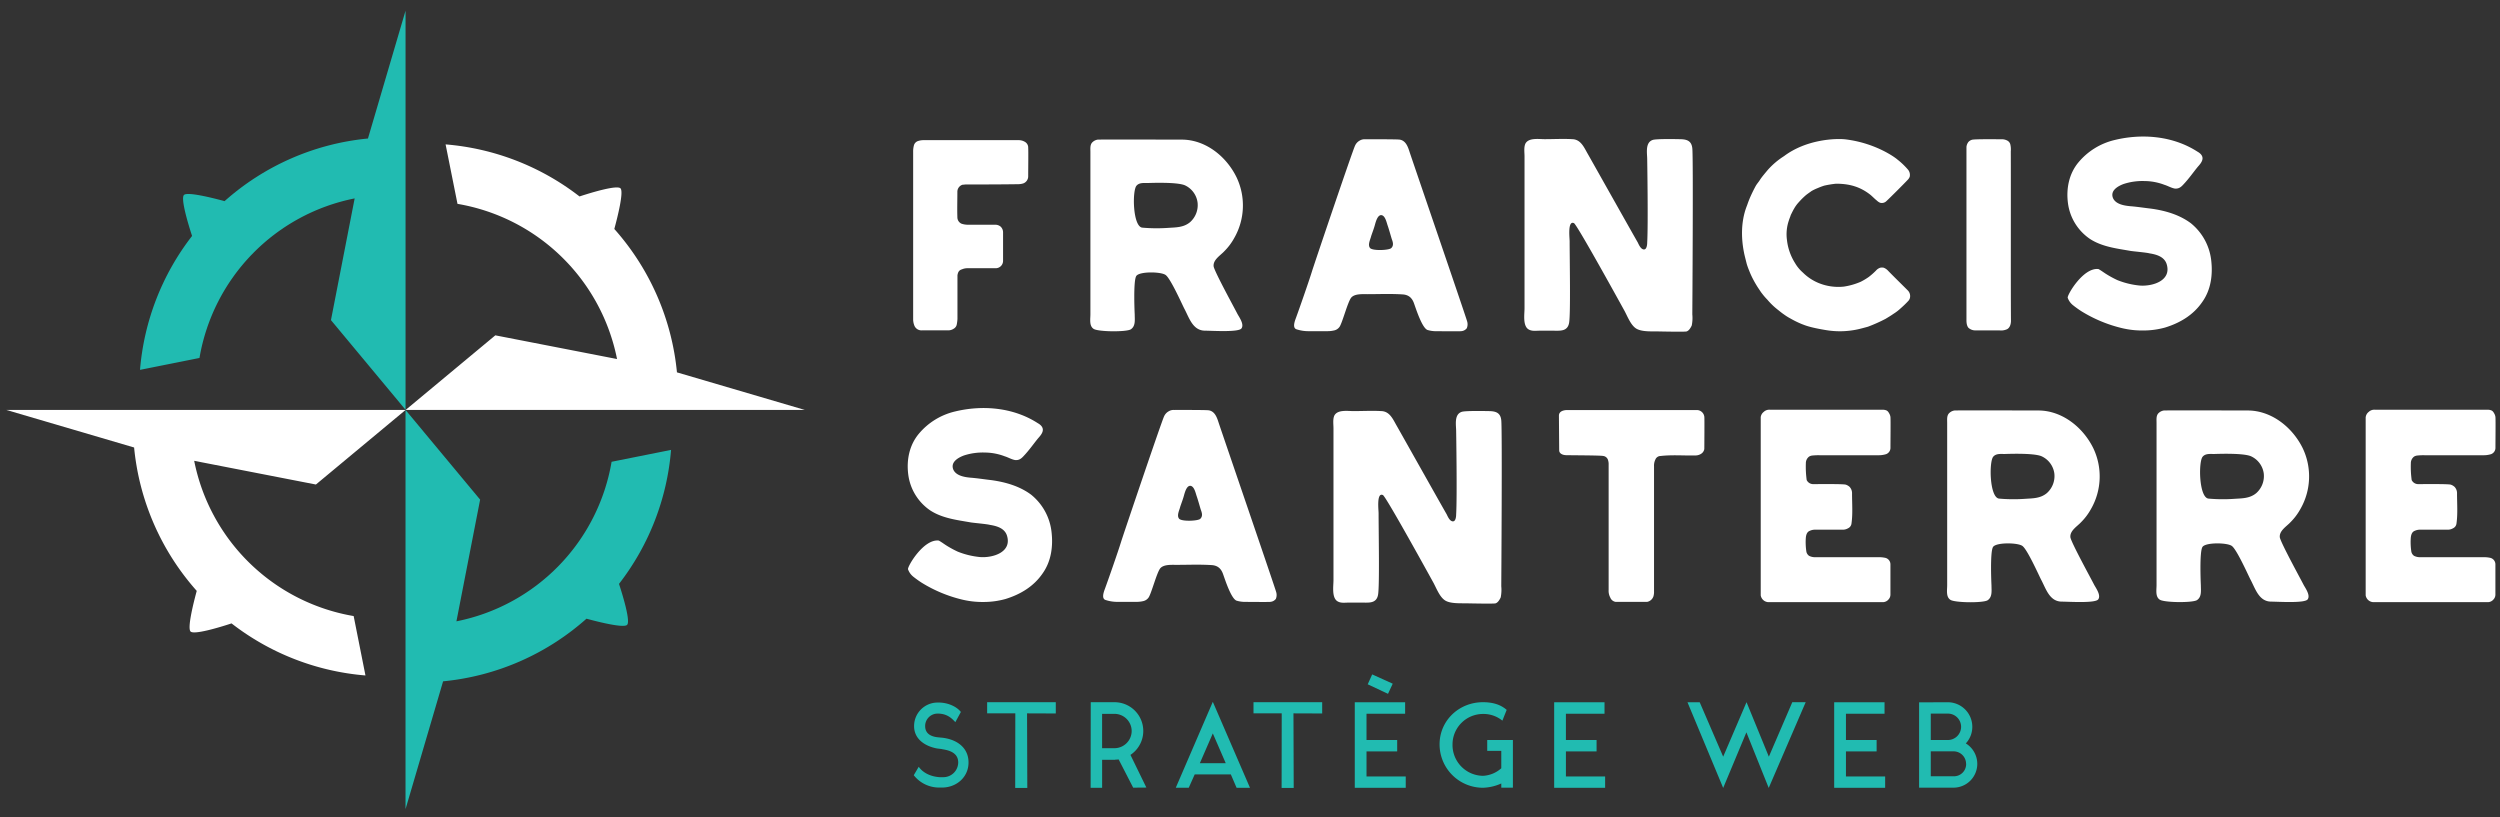
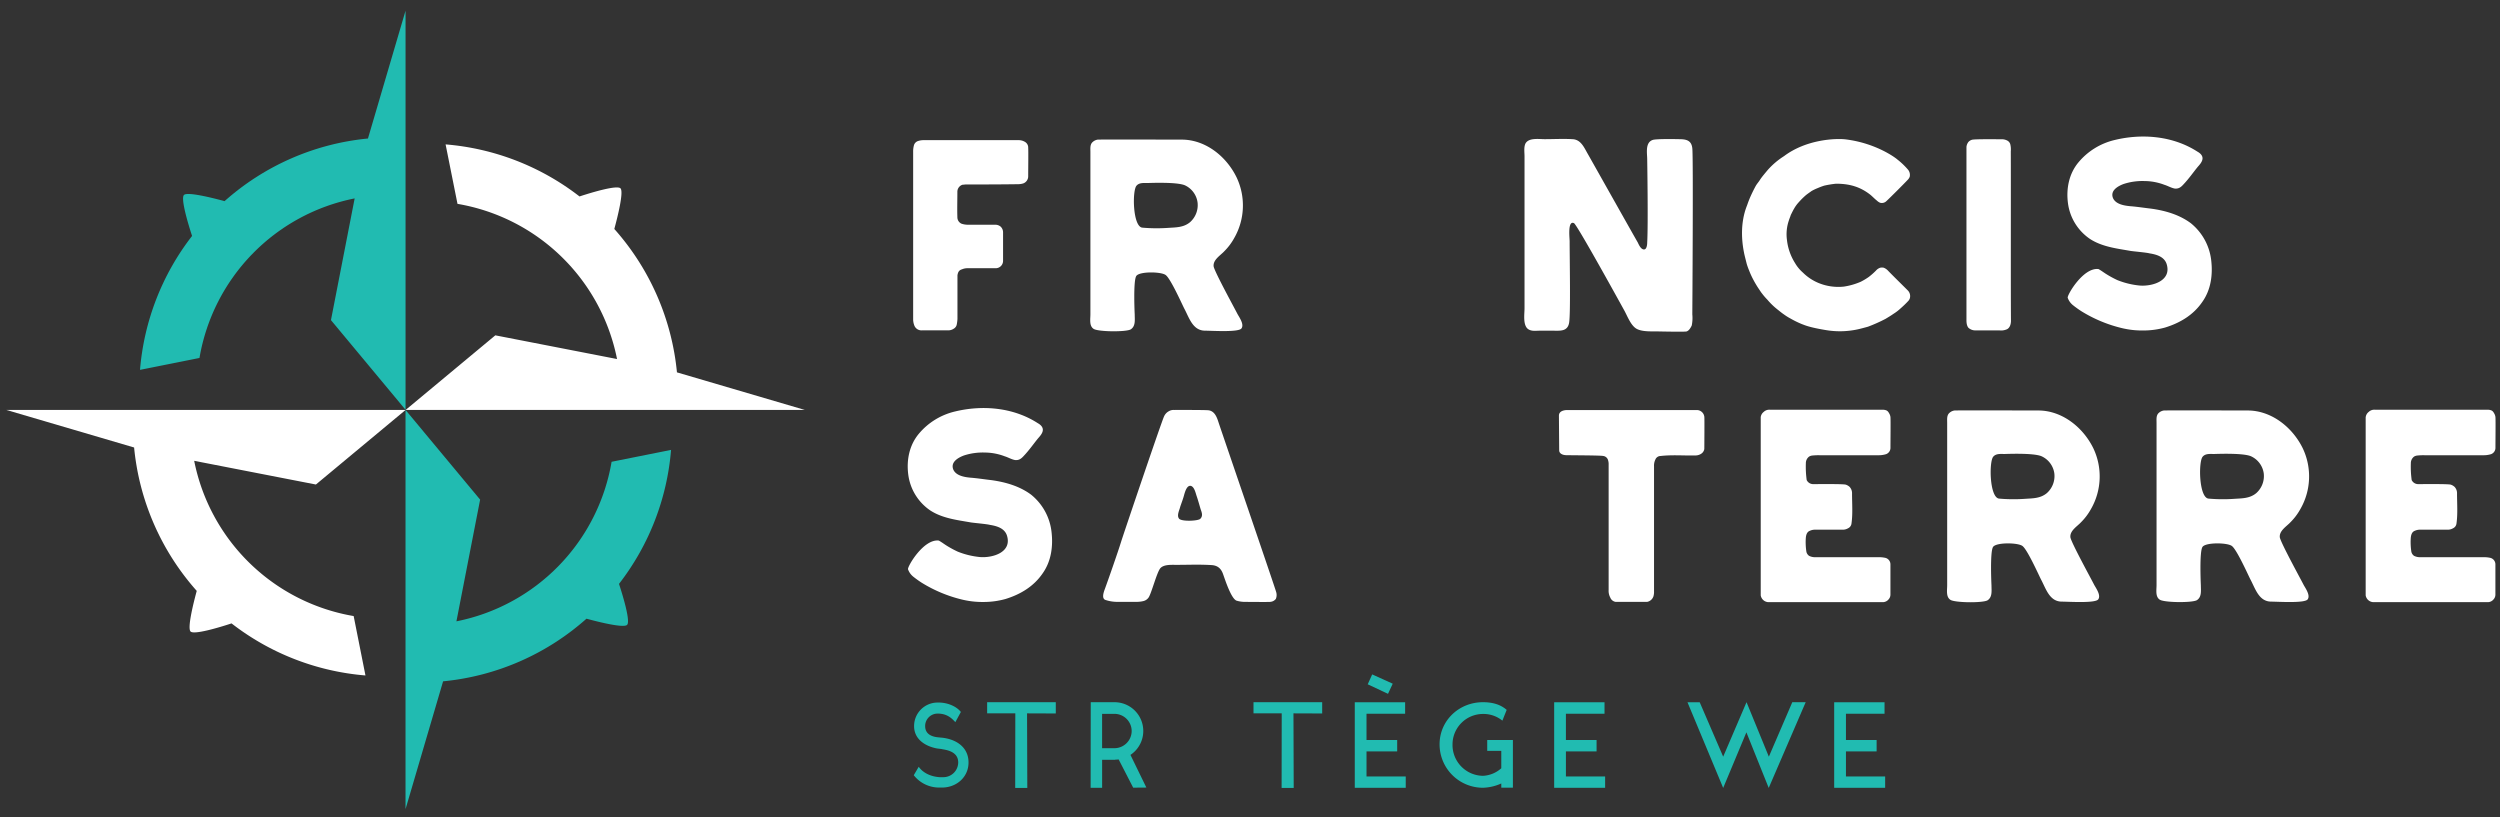
<svg xmlns="http://www.w3.org/2000/svg" id="Layer_1" data-name="Layer 1" viewBox="0 0 1120.02 366.02">
  <rect x="0" y="0" width="1120.02" height="366.02" fill="#333333" stroke="none" />
  <defs>
    <style>.cls-1{fill:#fff;}.cls-2{fill:#21bbb1;}</style>
  </defs>
  <title>logo-francis-complet-fondgris</title>
  <path class="cls-1" d="M409.09,67.87a11.2,11.2,0,0,1,.36-2.78,2.84,2.84,0,0,1,1.94-1.94,7.84,7.84,0,0,1,2.42-.36h42.5a5.46,5.46,0,0,1,3,.85,2.93,2.93,0,0,1,1.33,2.66c0.12,1.21,0,9.56,0,12.59a3.37,3.37,0,0,1-2.18,3.27,7.82,7.82,0,0,1-2.42.36c-7.75.12-15.5,0.12-23.25,0.12-0.48,0-1,.12-1.58.12a3.31,3.31,0,0,0-2.3,3.27c0,3.75-.12,7.51,0,11.26a3.16,3.16,0,0,0,1.81,2.91,9,9,0,0,0,3.15.48c4,0,8,0,12,0a3.71,3.71,0,0,1,2.42.85,3.49,3.49,0,0,1,1.09,2.54v12.71a3.31,3.31,0,0,1-3.39,3.39H433.55a5.92,5.92,0,0,0-2.54.48c-1.33.36-1.82,1.21-2.06,2.66v19.61a18,18,0,0,1-.36,2.66,2.78,2.78,0,0,1-1.33,1.69,4.36,4.36,0,0,1-2.42.73H413.09a3.41,3.41,0,0,1-3.51-2.3,7.83,7.83,0,0,1-.48-2.42V67.87Z" />
-   <path class="cls-1" d="M627.12,62.56c2.65,0.45,3.62,3.12,4.35,5.42s25.18,73.61,25.79,75.91a4.53,4.53,0,0,1-.12,3.15,3.43,3.43,0,0,1-2.54,1.33c-0.12.12-11.86,0-11.86,0a13.12,13.12,0,0,1-3-.48c-2.54-.48-5.45-9.81-6.3-12.11s-2.3-3.63-4.84-3.87c-5.33-.36-10.78-0.12-16-0.12-2.18,0-5.57-.24-7.15,1.45s-4,11.26-5.33,13.2a4,4,0,0,1-2.3,1.57,12.91,12.91,0,0,1-3,.36h-8.47a17,17,0,0,1-5.67-.9c-2-.92-0.14-4.67.22-5.88,0.73-1.94,5.45-15.38,6.9-20.1,0.73-2.42,18.16-54,19.25-56.18a4.78,4.78,0,0,1,2.06-2.3,4.19,4.19,0,0,1,2.54-.61h0S625.85,62.34,627.12,62.56Zm-3.76,48.52c1.33-1.33.4-3.25,0.12-4.12s-1.12-3.95-1.78-5.87c-0.47-1.29-1-4.18-2.58-4.66-1.81-.48-2.66,2.66-3,3.75-0.48,1.94-1.21,3.75-1.82,5.57-0.36,1.57-1.63,3.85-.55,5.31S622.71,112.13,623.36,111.07Z" />
  <path class="cls-1" d="M541.57,183.83c2.65,0.45,3.62,3.12,4.35,5.42s25.18,73.61,25.79,75.91a4.53,4.53,0,0,1-.12,3.15,3.43,3.43,0,0,1-2.54,1.33c-0.12.12-11.86,0-11.86,0a13.12,13.12,0,0,1-3-.48c-2.54-.48-5.45-9.81-6.3-12.11s-2.3-3.63-4.84-3.87c-5.33-.36-10.78-0.12-16-0.12-2.18,0-5.57-.24-7.15,1.45s-4,11.26-5.33,13.2a4,4,0,0,1-2.3,1.57,12.91,12.91,0,0,1-3,.36h-8.47a17,17,0,0,1-5.67-.9c-2-.92-0.14-4.67.22-5.88,0.73-1.94,5.45-15.38,6.9-20.1,0.73-2.42,18.16-54,19.25-56.18a4.78,4.78,0,0,1,2.06-2.3,4.19,4.19,0,0,1,2.54-.61h0S540.3,183.61,541.57,183.83Zm-3.76,48.52c1.33-1.33.4-3.25,0.12-4.12s-1.12-3.95-1.78-5.87c-0.47-1.29-1-4.18-2.58-4.66-1.81-.48-2.66,2.66-3,3.75-0.48,1.94-1.21,3.75-1.82,5.57-0.36,1.57-1.63,3.85-.55,5.31S537.16,233.41,537.81,232.35Z" />
  <path class="cls-1" d="M733,147.18c-2.57-1.65-4-5.81-5.45-8.35-1.94-3.51-21.07-38.26-22.4-38.86-2.91-1.33-1.94,6.66-1.94,8.11,0,8,.48,32.57-0.24,36.56s-4.12,3.51-7.26,3.51h-5.93c-1.81,0-3.63.36-5.2-.73-2.4-1.78-1.58-6.78-1.58-9.32v-68c0-1.82-.36-4,0.36-5.69,1.42-2.82,5.93-2.06,8.72-2.06,4,0,8.23-.24,12.35,0,3.51,0.12,5,3.15,6.53,5.93,1.94,3.39,20.82,37,22.76,40.32,0.48,1,1.33,3,2.67,3.15s1.57-2.06,1.57-3.15c0.48-8.11,0-37.17,0-37.17,0-2.78-1-7.51,2.42-8.72,1.57-.61,11.86-0.36,11.86-0.36,3.15,0,5.57.48,5.93,4.12,0.48,4,0,74.34,0,74.34a17.11,17.11,0,0,1-.25,5c-0.72,1.57-1.51,2.43-2.32,2.68s-12.21,0-12.21,0C740.3,148.41,735.54,148.78,733,147.18Z" />
-   <path class="cls-1" d="M647.41,269c-2.57-1.65-4-5.81-5.45-8.35-1.94-3.51-21.07-38.26-22.4-38.86-2.91-1.33-1.94,6.66-1.94,8.11,0,8,.48,32.57-0.24,36.56s-4.12,3.51-7.26,3.51h-5.93c-1.81,0-3.63.36-5.2-.73-2.4-1.78-1.58-6.78-1.58-9.32v-68c0-1.82-.36-4,0.36-5.69,1.42-2.82,5.93-2.06,8.72-2.06,4,0,8.23-.24,12.35,0,3.51,0.12,5,3.15,6.53,5.93,1.94,3.39,20.82,37,22.76,40.32,0.48,1,1.33,3,2.67,3.15s1.57-2.06,1.57-3.15c0.48-8.11,0-37.17,0-37.17,0-2.78-1-7.51,2.42-8.72,1.57-.61,11.86-0.36,11.86-0.36,3.15,0,5.57.48,5.93,4.12,0.48,4,0,74.34,0,74.34a17.11,17.11,0,0,1-.25,5c-0.72,1.57-1.51,2.43-2.32,2.68s-12.21,0-12.21,0C654.67,270.21,649.91,270.59,647.41,269Z" />
  <path class="cls-1" d="M818.13,147.9c-8-1.31-9.69-2.3-10.78-2.66a41.25,41.25,0,0,1-5.2-2.54,23.34,23.34,0,0,1-2.91-1.82c-1.09-.73-2.06-1.57-3-2.3a30.71,30.71,0,0,1-4.48-4.36,24.45,24.45,0,0,1-2.3-2.66c-0.61-.73-1.09-1.57-1.69-2.42a45.32,45.32,0,0,1-2.42-4.12,35.76,35.76,0,0,1-1.7-3.75,30.86,30.86,0,0,1-1.09-3c-0.24-1-1.09-4.24-1.21-5-2.62-13,1.21-20.7,1.45-21.55a44.72,44.72,0,0,1,1.69-4.24c0.61-1.33,1.33-2.78,2.06-4.12,0.61-1.09,1.45-1.94,2.06-3,1-1.45,2.17-2.78,3.27-4.12a34.22,34.22,0,0,1,7.39-6.3c10-7.51,23-8,27.48-7.51,14,1.7,22.88,8.6,23.25,9a33.11,33.11,0,0,1,4.72,4.48,3.7,3.7,0,0,1,.85,3.27,4,4,0,0,1-.73,1.21c-1.69,1.82-8.11,8.23-9.69,9.69a2.89,2.89,0,0,1-2.91.73,5.06,5.06,0,0,1-1.45-1c-1.09-.85-2.05-1.95-3.15-2.78-3.94-3-8.49-4.76-15.13-4.72a43.78,43.78,0,0,0-5.21.85,28.37,28.37,0,0,0-2.91,1.09,19.87,19.87,0,0,0-2.79,1.33c-1,.73-1.94,1.33-2.78,2.06a32.26,32.26,0,0,0-2.91,2.91,15.26,15.26,0,0,0-2.06,2.78c-0.6,1-1.09,2.06-1.57,3-0.24.85-.6,1.57-0.85,2.42a19.07,19.07,0,0,0-.85,8.84,24.33,24.33,0,0,0,3.63,10.29,16.8,16.8,0,0,0,3.51,4.24,21.65,21.65,0,0,0,7.15,4.72A23.36,23.36,0,0,0,826,128.41a30.35,30.35,0,0,0,7.63-2.18,28.8,28.8,0,0,0,3.63-2.18,32.47,32.47,0,0,0,3.15-2.78,4.49,4.49,0,0,1,1.94-1.33,4,4,0,0,1,1.57,0,5.1,5.1,0,0,1,1.7,1.09c2.91,3,5.93,5.93,9,9a3.6,3.6,0,0,1,1,3.63,3.22,3.22,0,0,1-.73,1.21,43.63,43.63,0,0,1-3.39,3.27,19.94,19.94,0,0,1-3.15,2.42c-1.21.85-2.42,1.57-3.63,2.3a69.5,69.5,0,0,1-7.87,3.51c-0.85.24-4,1.09-4.72,1.21A37.63,37.63,0,0,1,818.13,147.9Z" />
  <path class="cls-1" d="M900.93,143.79c0,1-.31,3.31-2.18,3.87a6.34,6.34,0,0,1-3,.36h-11a4.48,4.48,0,0,1-2.91-1.21c-0.94-1.2-.85-3-0.85-4v-77a4.37,4.37,0,0,1,.85-2.18,3.48,3.48,0,0,1,1.58-1c1.09-.36,10.17-0.24,13.56-0.24a5.11,5.11,0,0,1,2.54.73,2.74,2.74,0,0,1,1.09,1.45,9.89,9.89,0,0,1,.24,3.27C900.93,80.34,900.8,131,900.93,143.79Z" />
  <path class="cls-1" d="M420.59,242.18c1.33,0.73,2.54,1.69,3.76,2.42a44.57,44.57,0,0,0,4.72,2.54,36.07,36.07,0,0,0,9.92,2.42c5.81,0.48,14.53-2.18,12.11-9.69-1.09-3.27-4.6-4.24-7.63-4.72-1.21-.36-6.9-0.85-8.47-1.09-6.18-1.09-12.71-1.82-18.16-5.33a22.94,22.94,0,0,1-9.93-16.1c-0.85-6.54.48-13.2,4.72-18.28a30.14,30.14,0,0,1,16.22-10c12.35-3,26.15-1.82,37.05,5.21,1.09,0.61,2.3,1.57,2.3,3s-1.21,2.78-2.18,3.87c-2.06,2.54-4,5.33-6.3,7.75-1.09,1.21-2.06,2.06-3.87,1.94-1.57-.24-3.15-1.21-4.72-1.69a25.54,25.54,0,0,0-9-1.69,27.19,27.19,0,0,0-9.32,1.33c-2.66,1-6.05,3-4.72,6.3,1.21,2.78,5.08,3.39,7.63,3.63,3.15,0.24,6.17.73,9.32,1.09,6.3,0.85,12.71,2.66,17.92,6.54a25,25,0,0,1,9.08,16.22c0.85,6.66,0,13.56-4,19.13-4,5.81-9.92,9.32-16.58,11.38a36.45,36.45,0,0,1-9.57,1.33,39,39,0,0,1-9.92-1.09,61.9,61.9,0,0,1-18-7.51,45.29,45.29,0,0,1-3.87-2.78,7.41,7.41,0,0,1-2.3-3.27C406.45,253.88,413.76,241.34,420.59,242.18Z" />
  <path class="cls-1" d="M940.14,120.54c1.33,0.73,2.54,1.69,3.76,2.42a44.57,44.57,0,0,0,4.72,2.54,36.07,36.07,0,0,0,9.92,2.42c5.81,0.48,14.53-2.18,12.11-9.69-1.09-3.27-4.6-4.24-7.63-4.72-1.21-.36-6.9-0.85-8.47-1.09-6.18-1.09-12.71-1.82-18.16-5.33A22.94,22.94,0,0,1,926.46,91c-0.85-6.54.48-13.2,4.72-18.28a30.14,30.14,0,0,1,16.22-10c12.35-3,26.15-1.82,37.05,5.21,1.09,0.61,2.3,1.57,2.3,3s-1.21,2.78-2.18,3.87c-2.06,2.54-4,5.33-6.3,7.75-1.09,1.21-2.06,2.06-3.87,1.94-1.57-.24-3.15-1.21-4.72-1.69a25.54,25.54,0,0,0-9-1.69,27.19,27.19,0,0,0-9.32,1.33c-2.66,1-6.05,3-4.72,6.3,1.21,2.78,5.08,3.39,7.63,3.63,3.15,0.24,6.17.73,9.32,1.09,6.3,0.85,12.71,2.66,17.92,6.54a25,25,0,0,1,9.08,16.22c0.85,6.66,0,13.56-4,19.13-4,5.81-9.92,9.32-16.58,11.38a36.45,36.45,0,0,1-9.57,1.33,39,39,0,0,1-9.92-1.09,61.9,61.9,0,0,1-18-7.51,45.29,45.29,0,0,1-3.87-2.78,7.41,7.41,0,0,1-2.3-3.27C926,132.25,933.31,119.7,940.14,120.54Z" />
  <path class="cls-1" d="M763.47,201.5a3.09,3.09,0,0,1-1.38,1.82,4.67,4.67,0,0,1-2.42.73c-5.21.12-10.54-.36-15.74,0.24a2.53,2.53,0,0,0-2.3,1.57,6.17,6.17,0,0,0-.61,3v56.66a7.22,7.22,0,0,1-.24,1.57,3.7,3.7,0,0,1-2.79,2.54H723.71a3.1,3.1,0,0,1-2.3-1.94,6.37,6.37,0,0,1-.73-3.39V208.28a6,6,0,0,0-.24-2.06,2.59,2.59,0,0,0-2.18-1.94C717,204,706,204,701.67,203.92c-1.33,0-3.14-.59-3.14-2.18,0-.12-0.12-15.38-0.12-15.5,0-1.89,1.81-2.42,3.39-2.54h58.36a3.41,3.41,0,0,1,3.39,3c0.12,0.12,0,14.17,0,14.17A2.15,2.15,0,0,1,763.47,201.5Z" />
  <path class="cls-1" d="M788.82,186.87a3.51,3.51,0,0,1,1.33-2.32,3.64,3.64,0,0,1,2.67-1h50.85c1.55,0.16,2.06.49,2.66,1.59a4.13,4.13,0,0,1,.61,1.71c0.12,1.59,0,10.62,0,13.68a3,3,0,0,1-1.94,2.93,11.11,11.11,0,0,1-3.51.49H815.22a27.17,27.17,0,0,0-3.15.12,3.41,3.41,0,0,0-1.58.49,3.67,3.67,0,0,0-1.45,2.93,44.34,44.34,0,0,0,.37,7.57,3.2,3.2,0,0,0,3,1.83c3.51,0,13.2-.12,14.53.24a4.74,4.74,0,0,1,1.7,1,4.15,4.15,0,0,1,1.09,3.05c0,4.4.37,8.91-.24,13.31a2.69,2.69,0,0,1-1.58,2.2,4.6,4.6,0,0,1-2.54.61H812.91a5.66,5.66,0,0,0-2.06.49c-1.33.49-1.69,1.83-1.82,3.05a27.9,27.9,0,0,0,.25,6.35,3,3,0,0,0,1.21,1.83,5.85,5.85,0,0,0,2.91.61h28.82a13.18,13.18,0,0,1,2.17.24,3,3,0,0,1,2.54,3.05v13.55a3.2,3.2,0,0,1-.85,2.08,3.36,3.36,0,0,1-2.42,1.22H792.21a3.62,3.62,0,0,1-3.39-3.05V186.87Z" />
  <path class="cls-1" d="M1059.86,186.87a3.51,3.51,0,0,1,1.33-2.32,3.64,3.64,0,0,1,2.67-1h50.85c1.55,0.16,2.06.49,2.66,1.59a4.13,4.13,0,0,1,.61,1.71c0.12,1.59,0,10.62,0,13.68a3,3,0,0,1-1.94,2.93,11.11,11.11,0,0,1-3.51.49h-26.27a27.17,27.17,0,0,0-3.15.12,3.41,3.41,0,0,0-1.58.49,3.67,3.67,0,0,0-1.45,2.93,44.34,44.34,0,0,0,.37,7.57,3.2,3.2,0,0,0,3,1.83c3.51,0,13.2-.12,14.53.24a4.74,4.74,0,0,1,1.7,1,4.15,4.15,0,0,1,1.09,3.05c0,4.4.37,8.91-.24,13.31a2.69,2.69,0,0,1-1.58,2.2,4.6,4.6,0,0,1-2.54.61h-12.47a5.66,5.66,0,0,0-2.06.49c-1.33.49-1.69,1.83-1.82,3.05a27.9,27.9,0,0,0,.25,6.35,3,3,0,0,0,1.21,1.83,5.85,5.85,0,0,0,2.91.61h28.82a13.18,13.18,0,0,1,2.17.24,3,3,0,0,1,2.54,3.05v13.55a3.2,3.2,0,0,1-.85,2.08,3.36,3.36,0,0,1-2.42,1.22h-51.46a3.62,3.62,0,0,1-3.39-3.05V186.87Z" />
  <path class="cls-1" d="M937.84,200.85a29.33,29.33,0,0,1-1.09,27.24,26.16,26.16,0,0,1-4.48,5.93c-1.69,1.82-5,3.75-4.72,6.66,0.25,2.18,9.57,19.13,10.65,21.31,0.85,1.57,3.15,4.72,1.82,6.54s-13.32,1-16.47,1c-5.45-.12-7-5.93-9.2-10-1.21-2.42-6.05-13.2-8.23-14.89-1.94-1.57-11.7-1.74-13.19.36s-0.73,17.31-.73,17.31c0,2.3.48,5.21-1.81,6.66-2.18,1.21-14.53,1.09-16.59-.24s-1.45-4.36-1.45-6.54V189.35c0-1.45-.24-3.27,1-4.36a4.27,4.27,0,0,1,2.3-1.09c0.84-.08,37.53,0,37.53,0C923.79,183.9,933.24,191.41,937.84,200.85Zm-40,2.54c-1.57,0-3.63-.24-4.84,1.21-1.94,2.18-1.69,18.16,2.54,18.77a72.84,72.84,0,0,0,11.5.12c3.51-.24,7-0.12,9.93-2.54a10.21,10.21,0,0,0,3.39-8.84,9.91,9.91,0,0,0-5.57-7.63C911.33,202.79,898.37,203.4,897.88,203.4Z" />
  <path class="cls-1" d="M554,79.46a29.33,29.33,0,0,1-1.09,27.24,26.16,26.16,0,0,1-4.48,5.93c-1.69,1.82-5,3.75-4.72,6.66,0.25,2.18,9.57,19.13,10.65,21.31,0.85,1.57,3.15,4.72,1.82,6.54s-13.32,1-16.47,1c-5.45-.12-7-5.93-9.2-10-1.21-2.42-6.05-13.2-8.23-14.89-1.94-1.57-11.7-1.74-13.19.36s-0.73,17.31-.73,17.31c0,2.3.48,5.21-1.81,6.66-2.18,1.21-14.53,1.09-16.59-.24s-1.45-4.36-1.45-6.54V68c0-1.45-.24-3.27,1-4.36a4.27,4.27,0,0,1,2.3-1.09c0.84-.08,37.53,0,37.53,0C540,62.51,549.4,70,554,79.46ZM514,82c-1.57,0-3.63-.24-4.84,1.21-1.94,2.18-1.69,18.16,2.54,18.77a72.84,72.84,0,0,0,11.5.12c3.51-.24,7-0.12,9.93-2.54a10.21,10.21,0,0,0,3.39-8.84A9.91,9.91,0,0,0,531,83.09C527.49,81.4,514.53,82,514,82Z" />
  <path class="cls-1" d="M1031.66,200.85a29.33,29.33,0,0,1-1.09,27.24,26.16,26.16,0,0,1-4.48,5.93c-1.69,1.82-5,3.75-4.72,6.66,0.25,2.18,9.57,19.13,10.65,21.31,0.85,1.57,3.15,4.72,1.82,6.54s-13.32,1-16.47,1c-5.45-.12-7-5.93-9.2-10-1.21-2.42-6.05-13.2-8.23-14.89-1.94-1.57-11.7-1.74-13.19.36S986,262.24,986,262.24c0,2.3.48,5.21-1.81,6.66-2.18,1.21-14.53,1.09-16.59-.24s-1.45-4.36-1.45-6.54V189.35c0-1.45-.24-3.27,1-4.36a4.27,4.27,0,0,1,2.3-1.09c0.84-.08,37.53,0,37.53,0C1017.61,183.9,1027.06,191.41,1031.66,200.85Zm-40,2.54c-1.57,0-3.63-.24-4.84,1.21-1.94,2.18-1.69,18.16,2.54,18.77a72.84,72.84,0,0,0,11.5.12c3.51-.24,7-0.12,9.93-2.54a10.21,10.21,0,0,0,3.39-8.84,9.91,9.91,0,0,0-5.57-7.63C1005.15,202.79,992.19,203.4,991.7,203.4Z" />
  <path class="cls-2" d="M420.91,352.83a14.4,14.4,0,0,1-11.5-5.48v-0.11l2.19-3.72c1.69,2.46,5,4.38,9.36,4.66h1.43a6.67,6.67,0,0,0,6.9-6.57c0-3.78-3-5.31-6.9-5.91-0.82-.22-1.54-0.22-2.58-0.38-5.42-1-10.29-4.22-10.29-10a10.52,10.52,0,0,1,10.29-10.57h0.82c3.78,0,7.83,1.64,9.85,4.21L428,323.53c-2.13-2.36-4.16-3.67-7.39-3.83h-0.82a5.57,5.57,0,0,0-5.31,5.64c0,2.9,2,4.49,5.31,4.93,1.37,0.16,2.3.22,2.68,0.27,6.52,0.87,11.44,4.6,11.44,11.06s-5.2,11.06-11.55,11.23h-1.48Z" />
  <path class="cls-2" d="M473,314.55v5.09l-12.87-.05,0.11,33.4h-5.42l0.05-33.4H442.25v-5H473Z" />
  <path class="cls-2" d="M513.58,352.83l-5.91.05-0.05-.11-6.46-12.54a13.48,13.48,0,0,1-1.54.11l-0.11.05h-5.75v12.54h-5.15l0.05-38.33h11a12.88,12.88,0,0,1,6.79,23.6ZM507,327.48a7.74,7.74,0,0,0-7.72-7.67h-5.53v15.39h5.53A7.75,7.75,0,0,0,507,327.48Z" />
-   <path class="cls-2" d="M535.25,346.91l-2.68,6h-5.81l16.59-38.49L560,352.93h-6l-2.58-6H535.25Zm8.1-18.34-5.81,13.36h11.61Z" />
  <path class="cls-2" d="M592.35,314.55v5.09l-12.87-.05,0.11,33.4h-5.42l0.05-33.4H561.58v-5h30.77Z" />
  <path class="cls-2" d="M629.78,347.84v5.09H606.95V314.61h22.56v5.15h-17.3v11.77h13.74v5.09H612.21v11.23h17.58Zm-7.94-37-9.09-4.27,2-4.43,9.2,4.16Z" />
  <path class="cls-2" d="M677.79,331.53v21.35h-5.2V351a21.47,21.47,0,0,1-8.21,1.92,19.44,19.44,0,0,1-19.44-19.44c0-10.68,8.71-18.89,19.44-18.89,3.94,0,7.72.87,10.62,3.45l-1.92,4.82a13.3,13.3,0,0,0-8.7-3,13.66,13.66,0,0,0-13.64,13.58,13.82,13.82,0,0,0,13.64,14.13,13.18,13.18,0,0,0,8.21-3.39V336.4h-6.3v-4.87h11.5Z" />
  <path class="cls-2" d="M719.11,347.84v5.09H696.28V314.61h22.56v5.15h-17.3v11.77h13.74v5.09H701.54v11.23h17.58Z" />
  <path class="cls-2" d="M792.4,353l-10-24.91L772,353,756,314.61h5.48L772,339l10.46-24.42,10,24.42,10.51-24.42h6Z" />
  <path class="cls-2" d="M844.56,347.84v5.09H821.73V314.61h22.56v5.15H827v11.77h13.74v5.09H827v11.23h17.58Z" />
-   <path class="cls-2" d="M885.84,342.2a10.68,10.68,0,0,1-10.62,10.68H859.77V314.66l13-.05a11,11,0,0,1,10.84,11,10.8,10.8,0,0,1-2.91,7.44A10.78,10.78,0,0,1,885.84,342.2ZM865,319.7v11.83h7.67a5.91,5.91,0,0,0,0-11.83H865Zm15.82,22.5a5.6,5.6,0,0,0-5.69-5.59H865v11.17h10.24v0A5.47,5.47,0,0,0,880.85,342.2Z" />
  <path class="cls-1" d="M303.28,166.82a112.92,112.92,0,0,0-28.06-64.24c1.51-5.56,4.23-16.49,2.8-18.16s-12.94,1.8-18.39,3.59a112.89,112.89,0,0,0-60-23.32l5.33,26.64a87.9,87.9,0,0,1,71.48,69.52l-54.53-10.62-40.18,33.42H360.55Z" />
  <path class="cls-1" d="M158.44,276A87.89,87.89,0,0,1,87,206.45l54.53,10.62,40.18-33.42H2.81l57.27,16.83a112.92,112.92,0,0,0,28.06,64.24c-1.51,5.56-4.23,16.49-2.8,18.16s12.94-1.8,18.39-3.59a112.89,112.89,0,0,0,60,23.32Z" />
  <path class="cls-2" d="M164.85,62.05a112.92,112.92,0,0,0-64.24,28.06C95,88.6,84.12,85.88,82.46,87.31s1.8,12.94,3.59,18.39a112.89,112.89,0,0,0-23.32,60l26.64-5.33a87.89,87.89,0,0,1,69.52-71.48l-10.62,54.53,33.42,40.18V4.78Z" />
  <path class="cls-2" d="M300.64,201.56L274,206.88a87.9,87.9,0,0,1-69.52,71.48l10.62-54.53-33.42-40.18V362.51l16.83-57.27a112.92,112.92,0,0,0,64.24-28.06c5.56,1.51,16.49,4.23,18.16,2.8s-1.8-12.94-3.59-18.39A112.89,112.89,0,0,0,300.64,201.56Z" />
</svg>